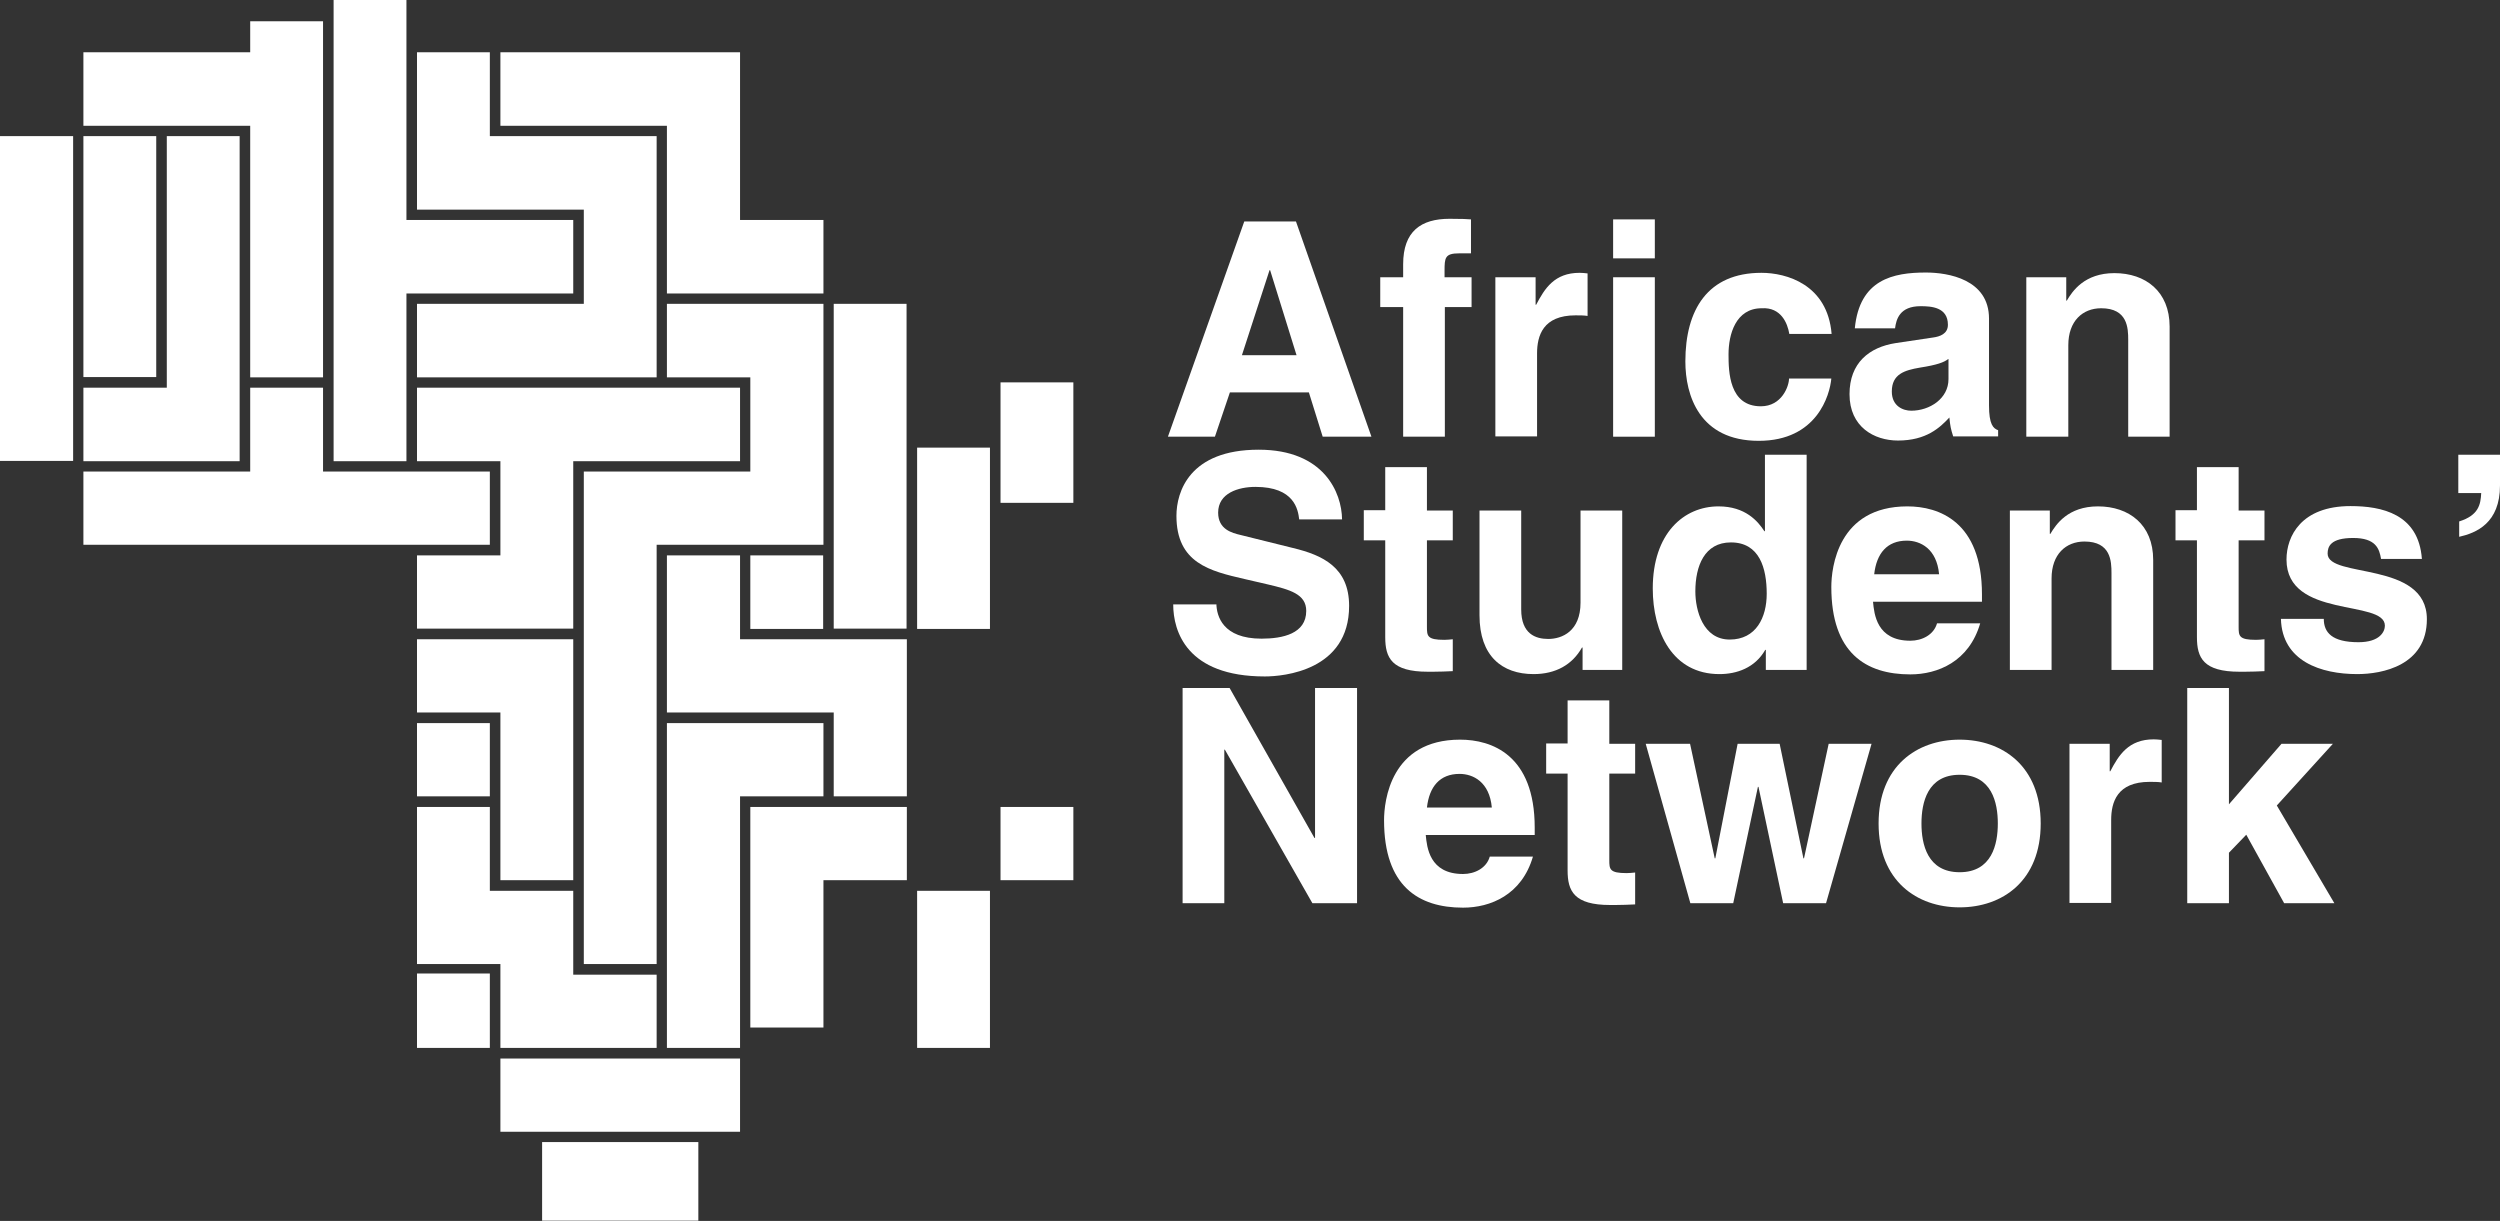
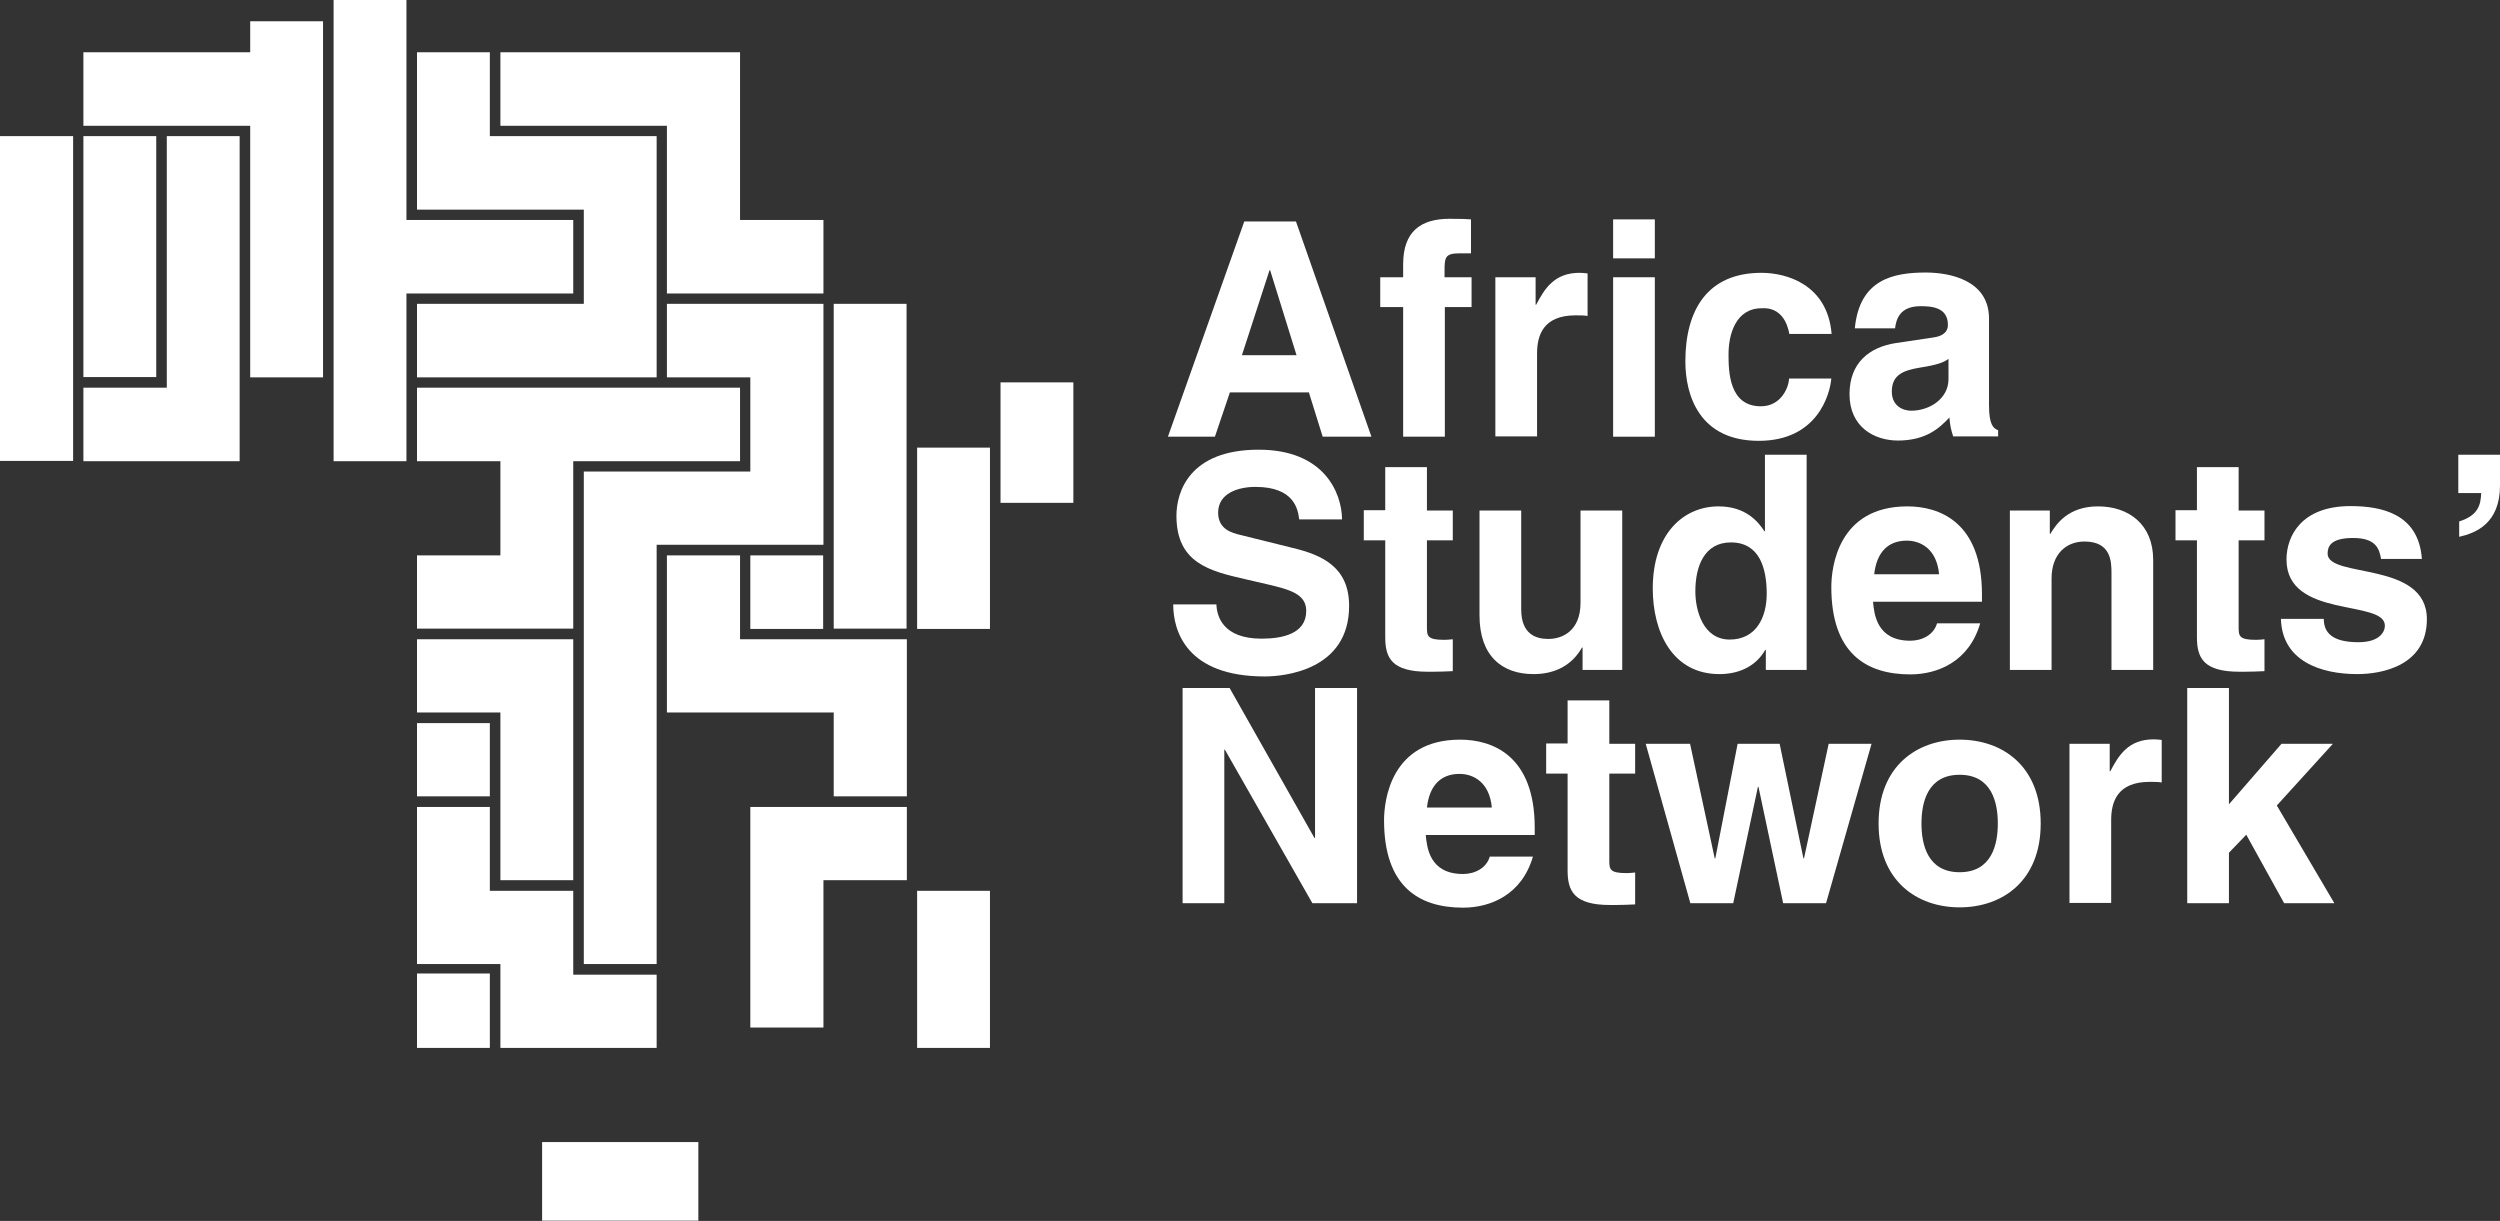
<svg xmlns="http://www.w3.org/2000/svg" width="172" height="84" viewBox="0 0 172 84" fill="none">
  <rect x="0" y="0" width="172" height="84" fill="#333333" stroke="none" />
  <g id="Group">
    <g id="Group_2">
      <path id="Vector" d="M48.046 78.576H37.297V83.98H48.046V78.576Z" fill="white" />
-       <path id="Vector_2" d="M50.915 72.827H34.428V77.865H50.915V72.827Z" fill="white" />
      <path id="Vector_3" d="M62.391 55.519V60.557H56.653V70.694H51.622V55.519H62.391Z" fill="white" />
      <path id="Vector_4" d="M45.177 67.058V72.096H34.428V66.326H28.69V55.519H33.701V61.288H39.439V67.058H45.177Z" fill="white" />
      <path id="Vector_5" d="M33.701 49.75H28.69V54.788H33.701V49.75Z" fill="white" />
      <path id="Vector_6" d="M39.439 15.134V20.192H27.963V31.731H22.952V0H27.963V15.134H39.439Z" fill="white" />
      <path id="Vector_7" d="M45.177 9.365V25.962H28.69V20.904H40.166V14.423H28.69V3.596H33.701V9.365H45.177Z" fill="white" />
      <path id="Vector_8" d="M56.653 15.134V20.192H45.884V8.654H34.428V3.596H50.915V15.134H56.653Z" fill="white" />
-       <path id="Vector_9" d="M22.225 1.463V25.962H17.214V8.654H5.738V3.596H17.214V1.463H22.225Z" fill="white" />
+       <path id="Vector_9" d="M22.225 1.463V25.962H17.214V8.654H5.738V3.596H17.214V1.463Z" fill="white" />
      <path id="Vector_10" d="M68.109 61.288H63.098V72.096H68.109V61.288Z" fill="white" />
      <path id="Vector_11" d="M33.701 66.977H28.69V72.096H33.701V66.977Z" fill="white" />
      <path id="Vector_12" d="M73.847 26.307H68.836V34.595H73.847V26.307Z" fill="white" />
-       <path id="Vector_13" d="M73.847 55.519H68.836V60.557H73.847V55.519Z" fill="white" />
      <path id="Vector_14" d="M68.109 30.797H63.098V43.27H68.109V30.797Z" fill="white" />
      <path id="Vector_15" d="M62.371 20.904H57.36V43.249H62.371V20.904Z" fill="white" />
      <path id="Vector_16" d="M56.653 20.904V37.48H45.177V66.326H40.166V32.442H51.622V25.962H45.884V20.904H56.653Z" fill="white" />
      <path id="Vector_17" d="M56.633 38.211H51.622V43.27H56.633V38.211Z" fill="white" />
-       <path id="Vector_18" d="M56.653 49.75V54.788H50.915V72.096H45.884V49.75H56.653Z" fill="white" />
      <path id="Vector_19" d="M62.391 43.981V54.788H57.36V49.019H45.884V38.211H50.915V43.981H62.391Z" fill="white" />
      <path id="Vector_20" d="M50.915 26.673V31.731H39.439V43.249H28.69V38.211H34.428V31.731H28.69V26.673H50.915Z" fill="white" />
      <path id="Vector_21" d="M10.749 9.365H5.738V25.942H10.749V9.365Z" fill="white" />
      <path id="Vector_22" d="M16.487 9.365V31.731H5.738V26.673H11.476V9.365H16.487Z" fill="white" />
      <path id="Vector_23" d="M5.031 9.365H0V31.711H5.031V9.365Z" fill="white" />
-       <path id="Vector_24" d="M33.701 32.442V37.48H5.738V32.442H17.214V26.673H22.225V32.442H33.701Z" fill="white" />
      <path id="Vector_25" d="M39.439 43.981V60.557H34.428V49.019H28.69V43.981H39.439Z" fill="white" />
    </g>
    <g id="Group_3">
      <path id="Vector_26" d="M83.586 30.045H80.353L85.606 15.236H89.162L94.355 30.045H91.001L90.051 26.998H84.616L83.586 30.045ZM85.444 24.438H89.202L87.384 18.588H87.344L85.444 24.438Z" fill="white" />
      <path id="Vector_27" d="M99.406 30.045H96.537V21.127H94.961V19.075H96.537V18.181C96.537 15.906 97.769 15.053 99.729 15.053C100.577 15.053 100.961 15.073 101.204 15.094V17.43H100.396C99.406 17.43 99.385 17.735 99.385 18.649V19.075H101.244V21.127H99.406V30.045Z" fill="white" />
      <path id="Vector_28" d="M102.901 19.075H105.649V20.965H105.689C106.275 19.847 106.942 18.77 108.679 18.77C108.861 18.77 109.043 18.791 109.225 18.811V21.736C108.982 21.696 108.679 21.696 108.397 21.696C106.154 21.696 105.75 23.098 105.75 24.316V30.025H102.881V19.075H102.901Z" fill="white" />
      <path id="Vector_29" d="M113.852 17.775H110.983V15.094H113.852V17.775ZM113.852 19.075V30.045H110.983V19.075H113.852Z" fill="white" />
      <path id="Vector_30" d="M125.995 26.043C125.894 27.181 125.005 30.329 121.004 30.329C116.903 30.329 115.953 27.181 115.953 24.865C115.953 21.31 117.489 18.77 121.186 18.77C122.903 18.77 125.732 19.563 126.015 22.976H123.105C122.984 22.244 122.54 21.127 121.206 21.208C119.408 21.208 118.923 23.016 118.923 24.377C118.923 25.576 118.963 27.953 121.146 27.953C122.6 27.953 123.085 26.551 123.085 26.043H125.995Z" fill="white" />
      <path id="Vector_31" d="M136.844 27.892C136.844 29.192 137.127 29.476 137.471 29.598V30.025H134.379C134.218 29.517 134.177 29.334 134.117 28.724C133.47 29.415 132.541 30.309 130.581 30.309C128.944 30.309 127.247 29.375 127.247 27.12C127.247 24.966 128.601 23.89 130.419 23.605L133.006 23.219C133.45 23.158 134.016 22.976 134.016 22.346C134.016 21.127 132.864 21.066 132.137 21.066C130.702 21.066 130.46 21.96 130.379 22.59H127.611C127.934 19.217 130.258 18.75 132.5 18.75C134.036 18.75 136.844 19.217 136.844 21.919V27.892ZM134.036 24.702C133.753 24.926 133.268 25.109 132.096 25.291C131.025 25.474 130.157 25.738 130.157 26.937C130.157 27.953 130.945 28.257 131.49 28.257C132.763 28.257 134.056 27.424 134.056 26.084V24.702H134.036Z" fill="white" />
-       <path id="Vector_32" d="M149.29 30.045H146.421V23.382C146.421 22.569 146.381 21.208 144.562 21.208C143.29 21.208 142.3 22.082 142.3 23.747V30.045H139.41V19.075H142.158V20.68H142.199C142.582 20.03 143.411 18.791 145.472 18.791C147.613 18.791 149.27 20.05 149.27 22.468V30.045H149.29Z" fill="white" />
      <path id="Vector_33" d="M83.687 41.543C83.707 42.376 84.111 43.94 86.798 43.94C88.253 43.94 89.869 43.595 89.869 42.031C89.869 40.873 88.758 40.568 87.202 40.202L85.626 39.837C83.242 39.288 80.939 38.74 80.939 35.489C80.939 33.844 81.828 30.939 86.596 30.939C91.102 30.939 92.314 33.905 92.334 35.733H89.384C89.303 35.063 89.061 33.498 86.374 33.498C85.202 33.498 83.808 33.925 83.808 35.266C83.808 36.424 84.757 36.667 85.364 36.81L88.96 37.703C90.98 38.191 92.819 39.024 92.819 41.685C92.819 46.134 88.313 46.54 87.02 46.54C81.646 46.54 80.717 43.432 80.717 41.584H83.687V41.543Z" fill="white" />
      <path id="Vector_34" d="M98.173 35.124H99.951V37.175H98.173V43.127C98.173 43.757 98.193 44.021 99.365 44.021C99.547 44.021 99.749 44.001 99.951 43.981V46.175C99.507 46.195 99.042 46.215 98.597 46.215H98.234C95.749 46.215 95.304 45.261 95.304 43.839V37.175H93.829V35.103H95.304V32.137H98.173V35.124Z" fill="white" />
      <path id="Vector_35" d="M111.629 46.093H108.881V44.55H108.841C108.174 45.728 107.043 46.378 105.507 46.378C103.345 46.378 101.79 45.139 101.79 42.335V35.124H104.659V41.929C104.659 43.615 105.649 43.96 106.518 43.96C107.467 43.96 108.74 43.432 108.74 41.462V35.124H111.609V46.093H111.629Z" fill="white" />
      <path id="Vector_36" d="M124.297 46.093H121.489V44.712H121.449C120.741 45.951 119.489 46.378 118.297 46.378C115.064 46.378 113.71 43.493 113.71 40.487C113.71 36.688 115.852 34.839 118.236 34.839C120.075 34.839 120.943 35.855 121.388 36.546H121.428V31.284H124.297V46.093ZM119.004 44.001C120.822 44.001 121.55 42.477 121.55 40.852C121.55 39.105 121.065 37.318 119.085 37.318C117.266 37.318 116.64 38.943 116.64 40.69C116.64 41.99 117.165 44.001 119.004 44.001Z" fill="white" />
      <path id="Vector_37" d="M136.238 42.884C135.47 45.525 133.309 46.398 131.43 46.398C128.359 46.398 125.995 44.915 125.995 40.385C125.995 39.065 126.439 34.839 131.228 34.839C133.389 34.839 136.359 35.875 136.359 40.893V41.401H128.864C128.944 42.234 129.106 44.082 131.43 44.082C132.238 44.082 133.046 43.676 133.268 42.884H136.238ZM133.41 39.511C133.248 37.744 132.117 37.196 131.187 37.196C129.833 37.196 129.106 38.069 128.944 39.511H133.41Z" fill="white" />
      <path id="Vector_38" d="M148.139 46.093H145.27V39.43C145.27 38.618 145.229 37.257 143.411 37.257C142.138 37.257 141.148 38.13 141.148 39.796V46.093H138.279V35.124H141.027V36.728H141.067C141.451 36.078 142.279 34.839 144.34 34.839C146.482 34.839 148.139 36.099 148.139 38.516V46.093Z" fill="white" />
      <path id="Vector_39" d="M154.018 35.124H155.796V37.175H154.018V43.127C154.018 43.757 154.038 44.021 155.21 44.021C155.392 44.021 155.594 44.001 155.796 43.981V46.175C155.352 46.195 154.887 46.215 154.442 46.215H154.079C151.594 46.215 151.149 45.261 151.149 43.839V37.175H149.674V35.103H151.149V32.137H154.018V35.124Z" fill="white" />
      <path id="Vector_40" d="M163.817 38.455C163.696 37.744 163.454 37.013 161.898 37.013C160.342 37.013 160.14 37.602 160.14 38.09C160.14 39.816 166.969 38.557 166.969 42.599C166.969 45.789 163.898 46.378 162.181 46.378C159.696 46.378 157.008 45.504 156.928 42.579H159.877C159.877 43.514 160.443 44.184 162.261 44.184C163.736 44.184 164.08 43.453 164.08 43.046C164.08 41.218 157.311 42.599 157.311 38.496C157.311 36.891 158.322 34.819 161.716 34.819C163.858 34.819 166.403 35.347 166.626 38.455H163.817Z" fill="white" />
      <path id="Vector_41" d="M169.131 31.284H172V33.397C172 35.997 170.363 36.667 169.192 36.932V35.875C170.545 35.449 170.667 34.697 170.707 33.925H169.131V31.284Z" fill="white" />
      <path id="Vector_42" d="M90.496 47.333H93.365V62.142H90.293L84.272 51.578H84.232V62.142H81.363V47.333H84.596L90.435 57.652H90.475V47.333H90.496Z" fill="white" />
      <path id="Vector_43" d="M105.467 58.932C104.699 61.573 102.537 62.447 100.658 62.447C97.587 62.447 95.223 60.964 95.223 56.433C95.223 55.113 95.668 50.888 100.456 50.888C102.618 50.888 105.588 51.924 105.588 56.941V57.449H98.092C98.173 58.282 98.335 60.131 100.658 60.131C101.466 60.131 102.275 59.724 102.497 58.932H105.467ZM102.638 55.56C102.477 53.792 101.345 53.244 100.416 53.244C99.062 53.244 98.335 54.118 98.173 55.56H102.638Z" fill="white" />
      <path id="Vector_44" d="M110.72 51.172H112.498V53.224H110.72V59.176C110.72 59.806 110.74 60.07 111.912 60.07C112.094 60.07 112.296 60.049 112.498 60.029V62.223C112.054 62.243 111.589 62.264 111.144 62.264H110.781C108.296 62.264 107.851 61.309 107.851 59.887V53.224H106.376V51.152H107.851V48.186H110.72V51.172Z" fill="white" />
      <path id="Vector_45" d="M125.631 62.142H122.681L120.984 54.138H120.944L119.246 62.142H116.296L113.225 51.172H116.276L117.973 59.054H118.014L119.549 51.172H122.439L124.075 59.054H124.116L125.813 51.172H128.763L125.631 62.142Z" fill="white" />
      <path id="Vector_46" d="M134.824 62.426C131.894 62.426 129.247 60.618 129.247 56.657C129.247 52.696 131.894 50.888 134.824 50.888C137.754 50.888 140.4 52.696 140.4 56.657C140.4 60.618 137.754 62.426 134.824 62.426ZM134.824 53.305C132.601 53.305 132.197 55.235 132.197 56.657C132.197 58.079 132.601 60.009 134.824 60.009C137.046 60.009 137.45 58.079 137.45 56.657C137.45 55.235 137.046 53.305 134.824 53.305Z" fill="white" />
      <path id="Vector_47" d="M142.401 51.172H145.148V53.061H145.189C145.775 51.944 146.441 50.867 148.179 50.867C148.361 50.867 148.543 50.888 148.725 50.908V53.833C148.482 53.792 148.179 53.792 147.896 53.792C145.653 53.792 145.249 55.194 145.249 56.413V62.121H142.38V51.172H142.401Z" fill="white" />
      <path id="Vector_48" d="M153.351 62.142H150.482V47.333H153.351V55.336L156.968 51.172H160.504L156.645 55.418L160.605 62.142H157.15L154.543 57.429L153.351 58.668V62.142Z" fill="white" />
    </g>
  </g>
</svg>